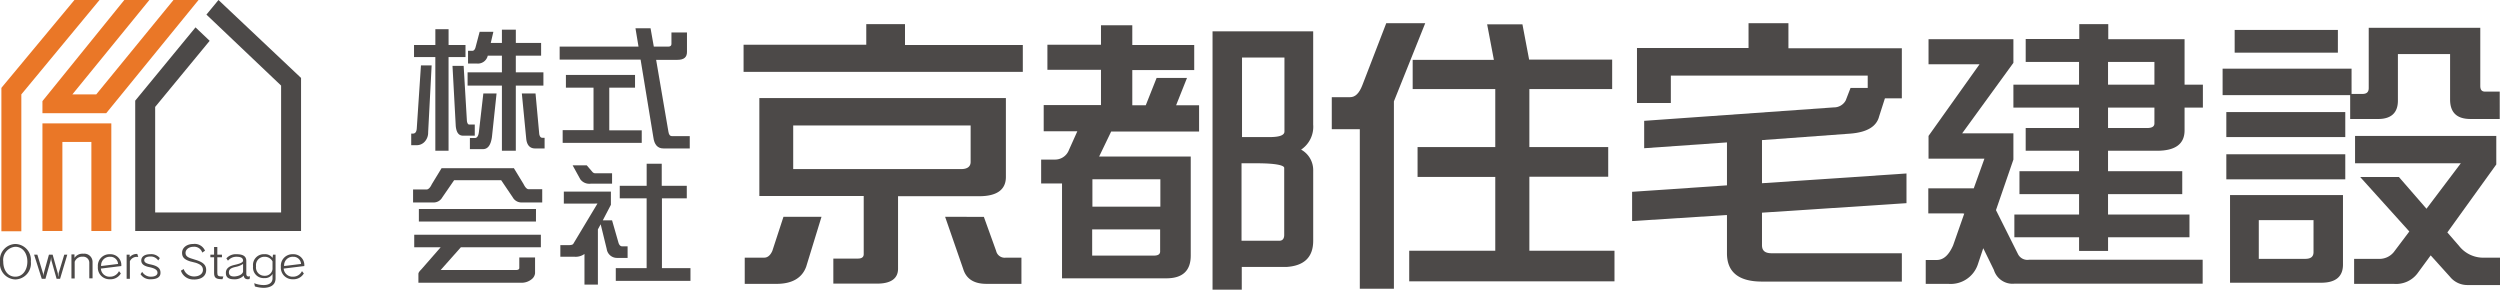
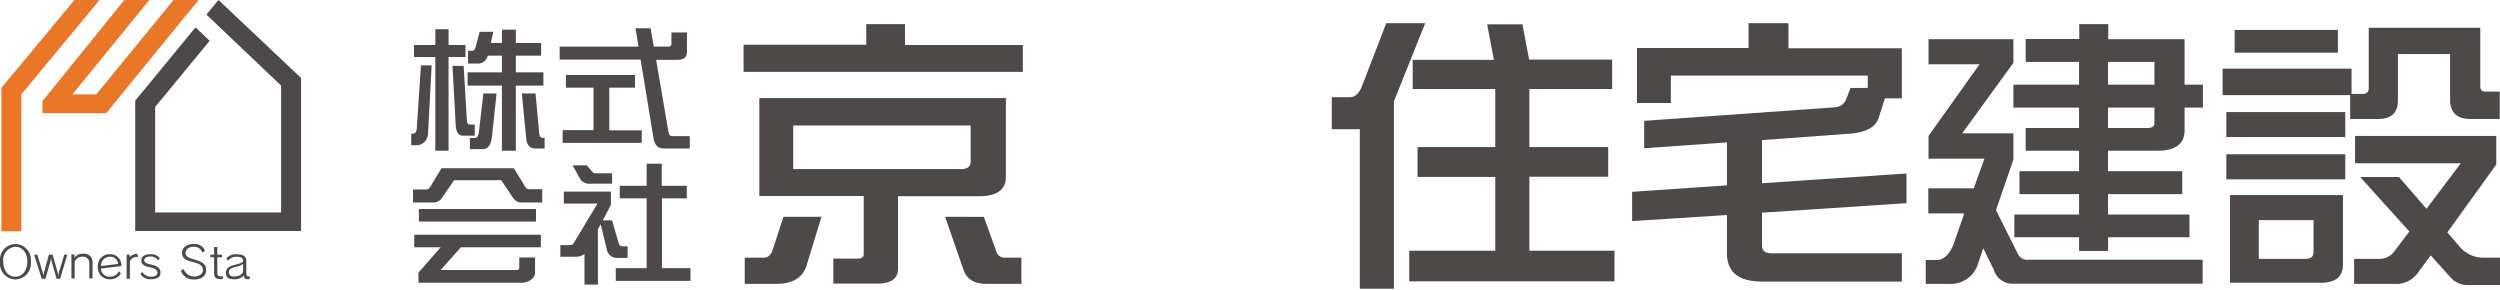
<svg xmlns="http://www.w3.org/2000/svg" width="329.937" height="38.231" viewBox="0 0 329.937 38.231">
  <g transform="translate(0 0)">
    <path d="M.335,11.264.06,11.6V30.517H2.692V12.458C3.213,11.815,13.008,0,13.008,0H9.7L.335,11.264" transform="translate(0.124)" fill="#ea7727" />
    <path d="M8.931,12.458H5.779C8.013,9.7,15.941,0,15.941,0H12.635L1.83,13.346v1.592h8.418L22.43,0H19.124S9.666,11.57,8.931,12.458" transform="translate(3.771)" fill="#ea7727" />
-     <path d="M9.574,5.32H1.83v14.2H4.462V7.769H8.289V19.523h2.632V5.32H9.574" transform="translate(3.771 10.964)" fill="#ea7727" />
    <path d="M15.656,5.387,13.788,3.612,5.83,13.284v17.2H27.716v-20.2L16.819,0,15.227,1.928l9.856,9.366V28.038H8.462V14.111l7.193-8.724" transform="translate(12.015)" fill="#4c4948" />
    <path d="M3.612,12.846c0,1.1-.612,1.99-1.592,1.99S.429,13.979.429,12.846A1.746,1.746,0,0,1,2.02,10.887c.979,0,1.592.857,1.592,1.959m.459,0A2.1,2.1,0,0,0,2.02,10.52,2.1,2.1,0,0,0,0,12.846,2.109,2.109,0,0,0,2.02,15.2,2.113,2.113,0,0,0,4.071,12.846Z" transform="translate(0 21.681)" fill="#4c4948" />
    <path d="M4.9,14.163H4.439l-.673-2.388c-.031-.122-.031-.337-.061-.459h0a2.083,2.083,0,0,1-.061.459L2.97,14.163H2.48L1.47,10.98H1.9L2.633,13.4a2.083,2.083,0,0,1,.061.459h0a2.363,2.363,0,0,1,.061-.459l.673-2.418h.49L4.592,13.4c.031.122.031.337.061.459h.031a2.317,2.317,0,0,1,.031-.459l.735-2.418h.4L4.9,14.163" transform="translate(3.03 22.629)" fill="#4c4948" />
    <path d="M5.437,14.246V12.134a.8.8,0,0,0-.888-.8,1.032,1.032,0,0,0-1.041.673v2.2H3.08V11.032h.4v.459a1.263,1.263,0,0,1,1.163-.551,1.09,1.09,0,0,1,1.224,1.071v2.173H5.437" transform="translate(6.348 22.546)" fill="#4c4948" />
    <path d="M6.883,12.246l-2.234.275A1.133,1.133,0,0,1,5.842,11.3a1,1,0,0,1,1.041.949m.429.275a1.431,1.431,0,0,0-1.5-1.561A1.527,1.527,0,0,0,4.22,12.613a1.527,1.527,0,0,0,1.592,1.653A1.566,1.566,0,0,0,7.25,13.5l-.245-.306a1.291,1.291,0,0,1-1.194.735,1.131,1.131,0,0,1-1.194-1.071Z" transform="translate(8.697 22.588)" fill="#4c4948" />
    <path d="M5.889,11.9v2.326H5.46V11.042h.4v.337a1.211,1.211,0,0,1,1.01-.429l.122.4a1,1,0,0,0-1.1.551" transform="translate(11.253 22.567)" fill="#4c4948" />
    <path d="M7.407,14.266a1.471,1.471,0,0,1-1.347-.673l.214-.306a1.325,1.325,0,0,0,1.133.643c.582,0,.888-.214.888-.52,0-.367-.337-.582-1.041-.735-.8-.153-1.1-.459-1.1-.888,0-.49.429-.826,1.194-.826a1.432,1.432,0,0,1,1.255.52l-.214.306a1.174,1.174,0,0,0-1.041-.52c-.49,0-.8.184-.8.49,0,.245.214.429.826.551.888.184,1.316.49,1.316,1.071.031.551-.4.888-1.286.888" transform="translate(12.489 22.588)" fill="#4c4948" />
    <path d="M9.514,15.2A1.7,1.7,0,0,1,7.8,14.04l.367-.214a1.435,1.435,0,0,0,1.377.979c.7,0,1.163-.367,1.163-.857S10.4,13.214,9.759,13l-.735-.184c-.765-.245-1.071-.551-1.071-1.133,0-.643.582-1.163,1.469-1.163a1.481,1.481,0,0,1,1.561.888l-.367.245a1.1,1.1,0,0,0-1.163-.765c-.612,0-1.041.367-1.041.8,0,.367.214.582.826.765l.673.214c.8.275,1.224.612,1.224,1.286,0,.765-.582,1.255-1.622,1.255" transform="translate(16.075 21.681)" fill="#4c4948" />
    <path d="M10.662,14.9c-.826,0-1.1-.153-1.1-.826V12H9.07V11.66h.49V10.65h.429v1.01H10.6V12H9.988v2.02c0,.459.092.52.8.52l-.122.367" transform="translate(18.693 21.949)" fill="#4c4948" />
    <path d="M12.006,13.286c-.122.429-.765.612-1.194.612s-.643-.153-.673-.49c-.031-.49.337-.643.857-.765a2.653,2.653,0,0,0,1.01-.4v1.041m.918.582c-.306.092-.49,0-.49-.337V11.848c0-.673-.52-.888-1.316-.888a1.654,1.654,0,0,0-1.316.551l.214.306a1.411,1.411,0,0,1,1.1-.52c.551,0,.888.122.888.52,0,.275-.582.429-1.1.551-.7.153-1.194.459-1.163,1.1,0,.52.337.8,1.041.8a1.639,1.639,0,0,0,1.316-.49c.031.429.367.551.765.459Z" transform="translate(20.072 22.588)" fill="#4c4948" />
-     <path d="M13.481,12.919a.989.989,0,0,1-1.041.888,1.1,1.1,0,0,1-1.133-1.255A1.1,1.1,0,0,1,12.44,11.3a1.136,1.136,0,0,1,1.041.612v1.01m.4,1.255V11.021h-.337l-.061.429a1.2,1.2,0,0,0-1.071-.49,1.425,1.425,0,0,0-1.5,1.592,1.4,1.4,0,0,0,1.5,1.561,1.145,1.145,0,0,0,1.071-.551v.582c0,.582-.459.888-1.163.888a3.4,3.4,0,0,1-1.255-.245l.092.429a4.255,4.255,0,0,0,1.194.184C13.328,15.368,13.879,14.939,13.879,14.174Z" transform="translate(22.485 22.588)" fill="#4c4948" />
-     <path d="M14.773,12.246l-2.234.275A1.133,1.133,0,0,1,13.732,11.3a1,1,0,0,1,1.041.949m.429.275a1.431,1.431,0,0,0-1.5-1.561,1.527,1.527,0,0,0-1.592,1.653A1.527,1.527,0,0,0,13.7,14.266,1.566,1.566,0,0,0,15.14,13.5l-.245-.306a1.291,1.291,0,0,1-1.194.735,1.177,1.177,0,0,1-1.224-1.071Z" transform="translate(24.958 22.588)" fill="#4c4948" />
    <path d="M24.893,4.933H22.658V17.3H20.913V4.933H18.1V3.341h2.816V1.26h1.745V3.341h2.234V4.933M20.424,6.066l-.459,8.785a1.76,1.76,0,0,1-.459,1.255,1.419,1.419,0,0,1-1.041.459H17.73v-1.53h.214c.337,0,.49-.245.52-.7l.551-8.3h1.408Zm4.224,0,.429,7.254c.031.337.153.52.306.52h.735V15.31h-1.53c-.582,0-.888-.4-.979-1.255L23.178,6.1h1.469Zm3.918-4.438-.337,1.439H29.7V1.321h1.837V3.066h3.336V4.749H31.535v2.2h3.642V8.7H31.535v8.6H29.7V8.7h-4.53V6.953H29.7v-2.2H27.831A1.331,1.331,0,0,1,26.423,5.79H25.229V4.107h.582c.153,0,.306-.122.4-.429L26.76,1.6h1.806Zm-.184,13.866c-.153,1.041-.52,1.592-1.194,1.592H25.474V15.616h.673c.275,0,.459-.275.52-.826l.582-5.051h1.745Zm5.755-5.755.49,5.357c.061.306.184.49.4.49h.306v1.408H34.075c-.673,0-1.071-.429-1.163-1.255l-.582-6Z" transform="translate(36.54 2.597)" fill="#4c4948" />
    <path d="M40.934,1.771V4.342c0,.7-.4,1.041-1.255,1.041H36.863l1.622,9.489c.061.4.214.582.459.582H41.3v1.622H37.812c-.765,0-1.194-.52-1.316-1.469L34.813,5.352H24.13V3.638H34.537l-.4-2.418h1.99l.429,2.418h1.928c.245,0,.4-.122.4-.337V1.771h2.051M34.078,9.056h-3.4v5.632h4.285v1.653H24.528V14.657H28.6v-5.6H24.956V7.372h9.122Z" transform="translate(49.73 2.514)" fill="#4c4948" />
    <path d="M31.094,7.24,32.38,9.352c.245.49.459.7.7.7h1.775V11.8H32.1a1.309,1.309,0,0,1-1.133-.673l-1.53-2.265H23.228l-1.561,2.265a1.3,1.3,0,0,1-1.1.673H17.81V10.087h1.775c.245,0,.49-.245.7-.7l1.286-2.112h9.519m2.938,7.04H18.575V12.658H34.033Zm.673,3.4H24.115l-2.663,3H31.37q.459,0,.459-.275V19.055H33.91v2.081a1.151,1.151,0,0,1-.459.8,2.089,2.089,0,0,1-1.316.459H18.514V21.228c0-.153.122-.337.4-.612l2.541-2.908H17.963V16.055H34.676v1.653Z" transform="translate(36.705 14.921)" fill="#4c4948" />
    <path d="M40.873,11.621H37.567v9.213h3.765v1.684H31.476V20.834h4.071V11.621H32V9.968h3.551V7.06h1.99V9.968h3.306v1.653M27.649,7.274l.735.857a.5.5,0,0,0,.459.184h2.143V9.692H28.17a1.479,1.479,0,0,1-1.377-.582l-1.01-1.837Zm3.183,3.459v1.745l-1.071,2.051h1.224l.826,2.877c.092.367.275.551.49.551h.735v1.53H31.629a1.362,1.362,0,0,1-1.347-1.163l-.8-3.275-.367.673v7.285H27.343v-4.04a1.987,1.987,0,0,1-1.316.367H24.16V17.8h1.133c.306,0,.52-.061.582-.184l3.183-5.3H24.619V10.733Z" transform="translate(49.792 14.55)" fill="#4c4948" />
    <path d="M60.771,20.171H38.61V14.416H62.026v4.806c0,.643-.459.949-1.255.949M48.252,1.04V3.764H32.06V7.345H68.913V3.795H53.364V1.04ZM34.141,10.8V23.721H47.916V31.4c0,.4-.275.582-.765.582H43.906v3.306h5.785c1.806,0,2.755-.673,2.755-1.959V23.752H63.159c2.326,0,3.52-.857,3.52-2.541V10.8Zm3.183,15.672-1.469,4.5c-.275.612-.643.888-1.071.888H32.213v3.459h4.193c2.051,0,3.367-.765,3.918-2.265l2.02-6.581Zm21.335,0,2.388,6.887c.4,1.316,1.439,1.959,3.061,1.959H68.73V31.863H66.648a1.153,1.153,0,0,1-1.255-.888l-1.622-4.5Z" transform="translate(66.073 2.143)" fill="#4c4948" />
-     <path d="M59.8,31.485H51.624V28.026h8.969v2.847c.031.429-.275.612-.8.612m5.3-27.793H56.919V1.09H52.787V3.661H45.716V6.967h7.071V11.62h-7.56v3.459h4.438l-1.1,2.449a1.963,1.963,0,0,1-1.9,1.286H44.89v3.153h2.755V34.485H61.419c2.143,0,3.214-1.01,3.214-3V18.415H52.542l1.592-3.306h11.6V11.65H62.7l1.439-3.612h-4.01L58.695,11.65H56.919V7h8.173V3.692ZM60.623,25.026H51.655V21.415h8.968ZM71.367,5.345H77v9.764c0,.49-.643.735-1.959.735H71.4V5.345Zm0,13.958h1.959c2.418,0,3.642.245,3.642.612v8.846c0,.52-.245.765-.643.765H71.336V19.3Zm0,13.682h5.908c2.326-.153,3.52-1.286,3.52-3.459V20.221A3.083,3.083,0,0,0,79.2,17.5a3.628,3.628,0,0,0,1.592-3.306V1.886H67.51v34.1h3.857Z" transform="translate(92.515 2.246)" fill="#4c4948" />
    <path d="M69.756,1,65.623,11.315V36.048h-4.5V14.988h-3.7V10.764h2.418c.673,0,1.194-.49,1.622-1.592L64.613,1h5.142m12.825.122.888,4.683H94.427V9.693H83.5v7.652H93.906v3.918H83.5v9.764H94.733v4.04H67.643v-4.04H79V21.294H68.745V17.345H79V9.693H68.1V5.836H78.816l-.888-4.683h4.653Z" transform="translate(118.338 2.061)" fill="#4c4948" />
    <path d="M91,1V4.306h14.968v6.612h-2.234l-.765,2.388c-.337,1.316-1.561,2.081-3.765,2.265l-11.693.857V22.12l19.07-1.286v3.918l-19.07,1.255v4.285c0,.735.4,1.071,1.286,1.071h17.172V35.1H87.511c-3.122,0-4.622-1.286-4.622-3.734V26.314l-12.519.8V23.253L82.889,22.4V16.733L71.962,17.5V13.886L97,12.111a1.751,1.751,0,0,0,1.561-.918L99.2,9.54h2.265V7.918H75.482V11.53H71.013V4.275H85.736V1H91" transform="translate(145.027 2.061)" fill="#4c4948" />
-     <path d="M107.089,6.029h6.122v3h-6.122Zm-10.866-3v3h7.04v3H94.6v3.03h8.662v2.694h-7.04v3h7.04v2.694H95.4v3.03h7.867V26.17h-8.54v3h8.54v1.806h3.826V29.17h10.744v-3H107.089V23.477h9.795v-3.03h-9.795V17.753h6.459c2.418,0,3.642-.888,3.642-2.694v-3h2.418V9.029H117.19v-6h-10.07V1.04h-3.826V3H96.223Zm10.866,9.03h6.122v2.081c0,.429-.337.612-.979.612h-5.142ZM83.4,3.03V6.335h6.734L83.4,15.794v3h7.377l-1.408,3.918h-6v3.306h4.469c.092,0,.214.031.275.031l-1.469,4.193c-.582,1.316-1.286,1.928-2.173,1.928H83.03v3.153h3.03a3.783,3.783,0,0,0,3.826-2.51l.735-2.2,1.408,2.877a2.567,2.567,0,0,0,2.694,1.806h24.855V32.139H96.651a1.387,1.387,0,0,1-1.439-.735L92.3,25.589l2.3-6.673V15.457H87.836L94.6,6.152V3.03Z" transform="translate(171.118 2.143)" fill="#4c4948" />
+     <path d="M107.089,6.029h6.122v3h-6.122Zm-10.866-3v3h7.04v3H94.6v3.03h8.662v2.694h-7.04v3h7.04v2.694H95.4v3.03h7.867V26.17h-8.54v3h8.54v1.806h3.826V29.17h10.744v-3H107.089V23.477h9.795v-3.03h-9.795V17.753h6.459c2.418,0,3.642-.888,3.642-2.694v-3h2.418V9.029H117.19v-6h-10.07V1.04h-3.826V3H96.223Zm10.866,9.03h6.122v2.081c0,.429-.337.612-.979.612h-5.142ZM83.4,3.03V6.335h6.734L83.4,15.794v3h7.377l-1.408,3.918h-6v3.306h4.469c.092,0,.214.031.275.031l-1.469,4.193c-.582,1.316-1.286,1.928-2.173,1.928H83.03v3.153h3.03a3.783,3.783,0,0,0,3.826-2.51l.735-2.2,1.408,2.877a2.567,2.567,0,0,0,2.694,1.806h24.855V32.139H96.651a1.387,1.387,0,0,1-1.439-.735L92.3,25.589l2.3-6.673V15.457H87.836L94.6,6.152V3.03" transform="translate(171.118 2.143)" fill="#4c4948" />
    <path d="M106.727,31.687h-6.122V26.575h7.224V30.8c0,.612-.367.888-1.1.888m4.316-30.211H97.422v3h13.621Zm1.775,5.112H95.83v3.489h16.835v3.153h3.7c1.714,0,2.6-.826,2.6-2.418V4.659h6.887v6c0,1.714.888,2.571,2.694,2.571h3.857V9.618H130.48c-.459,0-.643-.245-.643-.765V1.2H115.114V9.158c0,.52-.275.765-.826.765h-1.439V6.587Zm-.8,5.724H96.32v3.306h15.7Zm0,5.571H96.32v3.306h15.7ZM96.81,23.269V34.84h12.029c1.9,0,2.877-.8,2.877-2.388V23.269Zm16.5-7.805v3.612h13.958l-4.53,6-3.643-4.193h-5.112l6.489,7.193L118.42,30.8a2.444,2.444,0,0,1-2.051.888h-3.183v3.306h5.3a3.535,3.535,0,0,0,3.03-1.347l1.775-2.418,2.541,2.816a2.941,2.941,0,0,0,2.265,1.1h4.346V31.534h-2.265A4.053,4.053,0,0,1,127.051,30L125.49,28.2l6.459-8.968V15.464Z" transform="translate(197.498 2.473)" fill="#4c4948" />
  </g>
</svg>